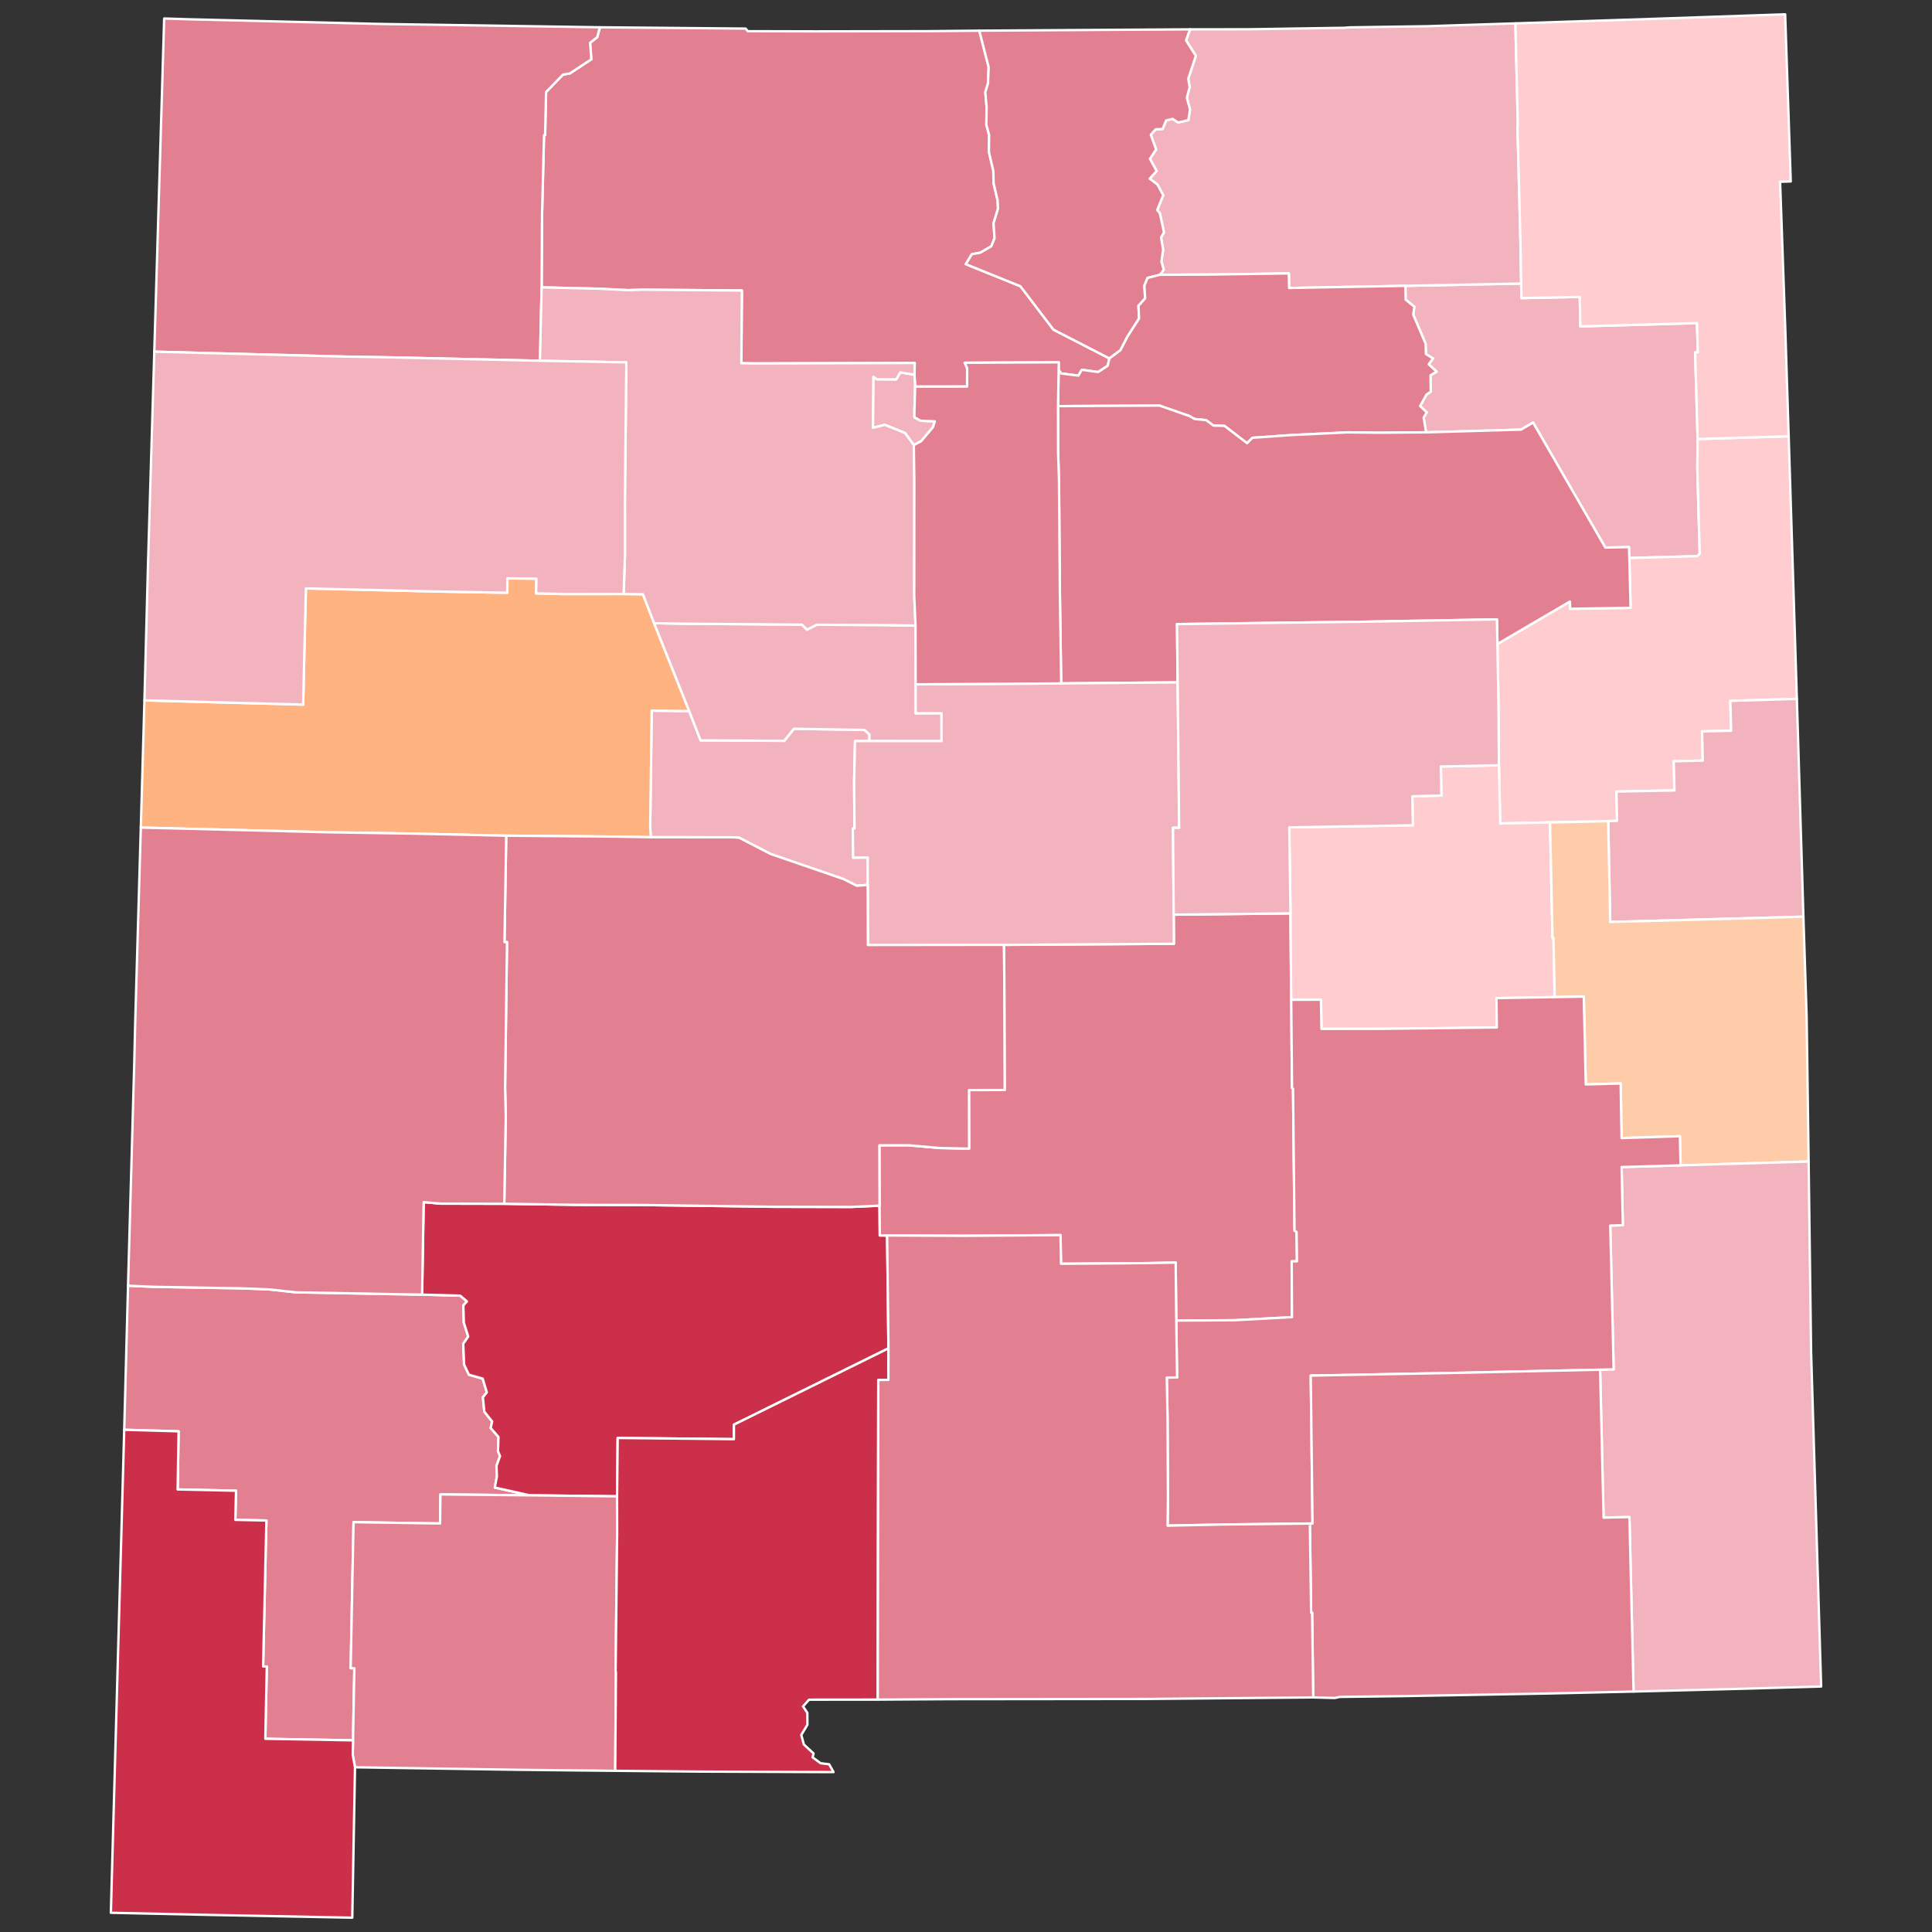
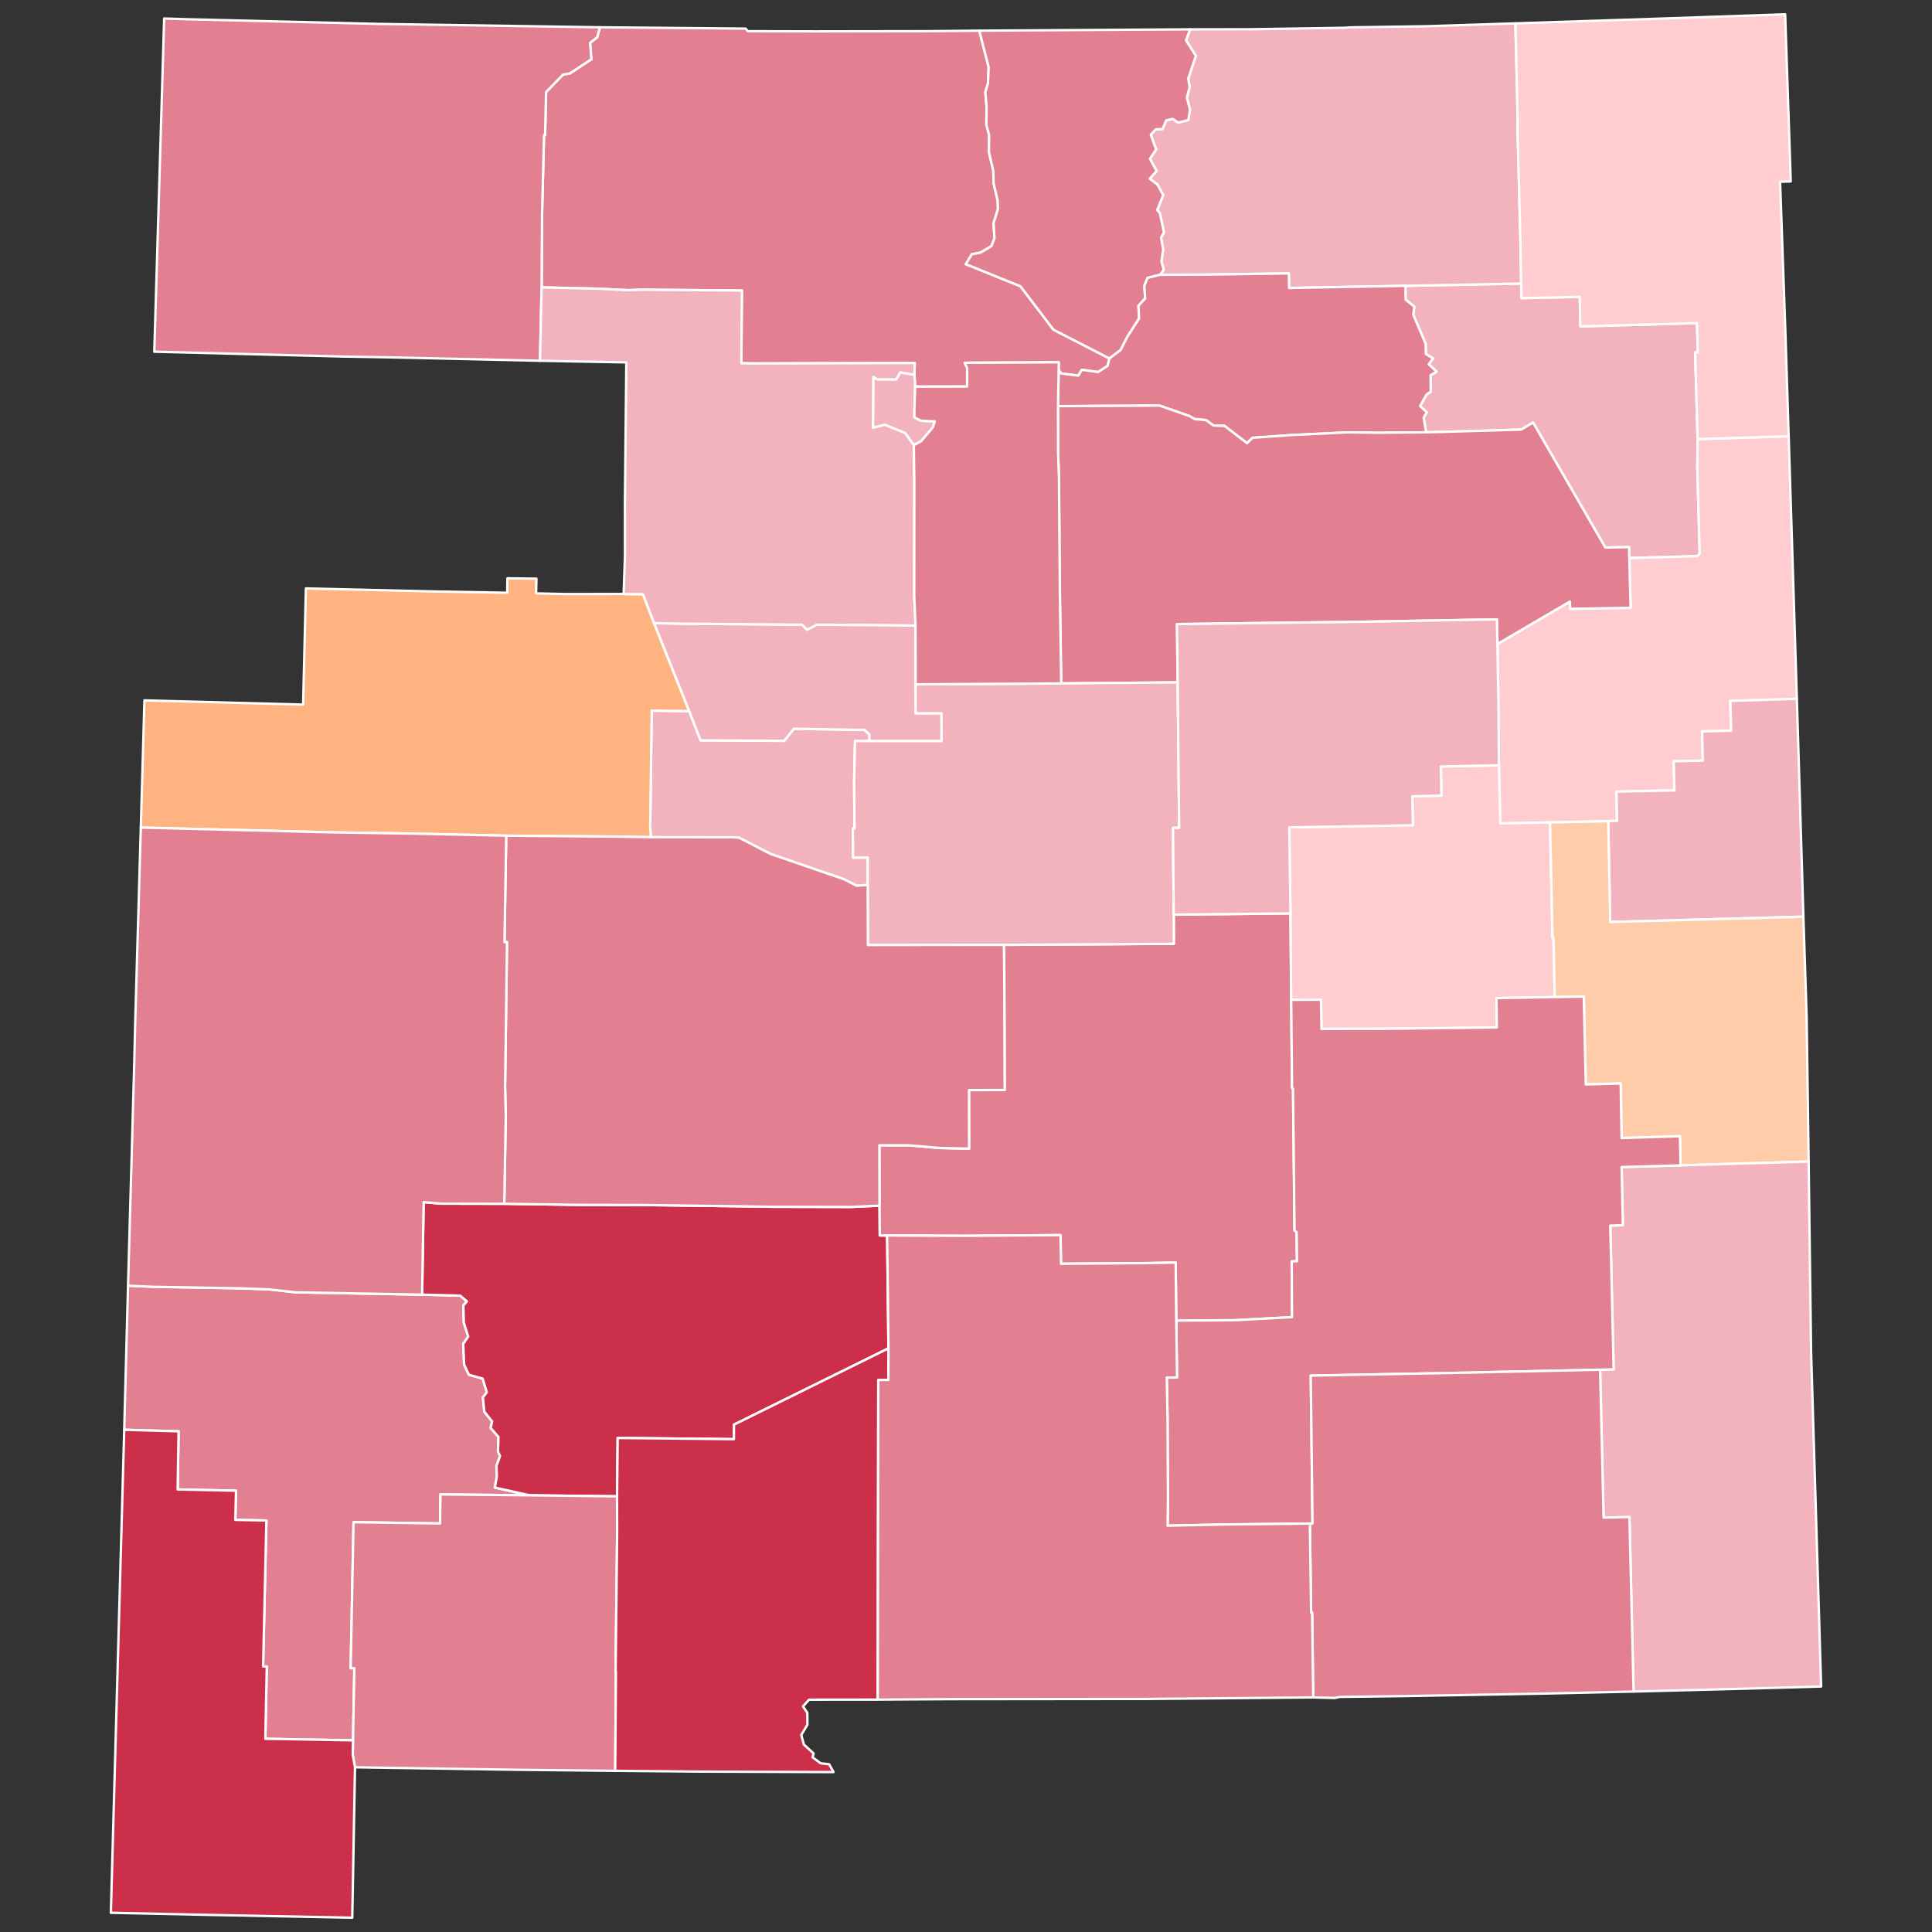
<svg xmlns="http://www.w3.org/2000/svg" xmlns:ns1="http://sodipodi.sourceforge.net/DTD/sodipodi-0.dtd" xmlns:ns2="http://www.inkscape.org/namespaces/inkscape" version="1.2" width="810" height="810" viewBox="0 0 810 810" stroke-linecap="round" stroke-linejoin="round" id="svg9793" ns1:docname="New_Mexico_gubernatorial_Republican_primary,_2010.svg" ns2:version="0.92.3 (2405546, 2018-03-11)">
  <rect x="0" y="0" width="810" height="810" fill="#333333" stroke="none" />
  <defs id="defs9797" />
  <ns1:namedview pagecolor="#ffffff" bordercolor="#666666" borderopacity="1" objecttolerance="10" gridtolerance="10" guidetolerance="10" ns2:pageopacity="0" ns2:pageshadow="2" ns2:window-width="2087" ns2:window-height="1930" id="namedview9795" showgrid="false" ns2:zoom="1.3338306" ns2:cx="430.95952" ns2:cy="375.01118" ns2:window-x="1723" ns2:window-y="2" ns2:window-maximized="0" ns2:current-layer="New Mexico" />
  <g id="New Mexico" transform="translate(5,5)" stroke="white" stroke-width="1" style="fill:#d75d5d;fill-opacity:1">
    <path d="M 48.68 534.03 59.37 534.5 95.88 535.13 108.06 535.6 119.02 536.81 171.97 537.78 187.94 538.21 190.77 540.62 189.27 542.3 189.46 549.48 191.3 555.35 189.22 558.38 189.58 567.1 191.59 571.35 197.38 572.99 199.1 578.76 197.46 580.83 198.06 586.87 201.33 590.94 200.72 593.69 203.99 597.46 203.78 603.44 204.64 605.49 203.15 609.6 203.34 613.95 202.45 618.66 217.09 621.92 179.66 621.54 179.5 633.72 143.22 633.18 142.02 694.39 143.57 694.42 143 724.64 106.24 723.99 106.86 693.7 105.31 693.67 106.69 632.48 93.66 632.21 93.96 619.99 69.48 619.46 69.88 595.09 47.08 594.44 48.68 534.03 Z" id="Grant" fill="#b3c4db" style="fill:#e27f90;fill-opacity:1" />
    <path d="M 584.22 114.84 632.76 113.88 632.9 119.99 657.33 119.48 657.58 131.85 706.47 130.46 706.82 142.72 705.7 142.75 706.74 179.08 706.61 191.29 707.62 227.14 706.59 228.17 678.1 228.96 677.98 224.38 668.05 224.57 637.75 172.16 632.7 175.12 592.9 176.26 591.87 170.07 593.17 167.87 590.38 165.23 593.07 160.41 594.85 159.22 594.76 152.33 597.3 150.81 594 147.73 595.79 145.26 592.82 143.44 592.69 139.11 587.5 126.91 587.99 123.62 584.31 120.61 584.22 114.84 Z" id="Harding" fill="#b8e0da" style="fill:#f2b3be;fill-opacity:1" />
    <path d="M 206.42 499.69 237.37 500.14 264.23 500.2 319.54 500.95 351.84 501.02 363.76 500.47 363.85 512.97 366.93 512.98 367.5 560.29 302.72 592.29 302.7 598.38 253.97 597.87 253.71 622.35 217.09 621.92 202.45 618.66 203.34 613.95 203.15 609.6 204.64 605.49 203.78 603.44 203.99 597.46 200.72 593.69 201.33 590.94 198.06 586.87 197.46 580.83 199.1 578.76 197.38 572.99 191.59 571.35 189.58 567.1 189.22 558.38 191.3 555.35 189.46 549.48 189.27 542.3 190.77 540.62 187.94 538.21 171.97 537.78 172.62 499 179.85 499.63 206.42 499.69 Z" id="Sierra" fill="#b1e486" style="fill:#cc2f4a;fill-opacity:1" />
    <path d="M 246.51 6.44 307.64 6.99 308.48 8.08 336.89 8.15 383.64 8.07 405.58 7.86 409.5 23.14 409.22 29.98 408.1 33.64 408.64 39.81 408.54 47.34 409.7 51.61 409.61 58.72 411.46 66.68 411.57 71.78 413.26 79.05 413.42 82.53 411.55 88.61 411.97 94.86 410.62 98.25 405.99 100.95 402.45 101.58 399.92 105.75 422.82 115.01 436.66 133.21 460.13 145.27 459.39 148.37 455.39 150.98 448.57 150.03 447.1 152.48 439.98 151.6 438.85 150.21 438.91 146.9 399.46 147.09 400.49 149.34 400.48 157.07 378.67 157.1 378.39 152.11 378.5 147.19 311.82 147.38 305.81 147.3 306.04 116.81 264.13 116.45 258.38 116.66 246.3 116.05 222.08 115.48 222.25 85.14 223.09 51.64 223.54 51.64 223.94 33.58 231.05 26.27 233.94 25.77 242.91 19.85 242.4 12.95 245.37 10.61 246.51 6.44 Z" id="Rio Arriba" fill="#cbdc93" style="fill:#e27f90;fill-opacity:1" />
    <path d="M 493.95 7.3 518.69 7.27 558.67 6.65 560.97 6.47 593.11 6 630.33 4.8 631.35 46.66 631.24 49.31 632.43 95.48 632.76 113.88 584.22 114.84 535.45 115.74 535.37 109.63 501.3 110.12 481.34 110.21 482.89 108.05 481.93 104.65 482.64 99.63 481.77 94.58 483 92.43 481.28 84.44 480.16 83.05 482.68 76.82 480.24 72.35 477.01 69.92 479.92 66.69 477.11 61.59 479.7 57.66 477.47 51.5 479.52 49.21 482.42 49.09 483.9 45.52 486.64 44.84 488.96 46.38 493.22 45.35 493.92 40.89 492.59 35.98 493.77 31.54 493.17 27.98 496.36 18.42 492.24 11.92 493.95 7.3 Z" id="Colfax" fill="#e4c9a0" style="fill:#f2b3be;fill-opacity:1" />
    <path d="M 405.58 7.86 493.95 7.3 492.24 11.92 496.36 18.42 493.17 27.98 493.77 31.54 492.59 35.98 493.92 40.89 493.22 45.35 488.96 46.38 486.64 44.84 483.9 45.52 482.42 49.09 479.52 49.21 477.47 51.5 479.7 57.66 477.11 61.59 479.92 66.69 477.01 69.92 480.24 72.35 482.68 76.82 480.16 83.05 481.28 84.44 483 92.43 481.77 94.58 482.64 99.63 481.93 104.65 482.89 108.05 481.34 110.21 476.12 111.52 474.79 114.76 475.1 120.12 472.31 123.21 472.56 128.53 467.74 136.05 464.78 141.81 460.13 145.27 436.66 133.21 422.82 115.01 399.92 105.75 402.45 101.58 405.99 100.95 410.62 98.25 411.97 94.86 411.55 88.61 413.42 82.53 413.26 79.05 411.57 71.78 411.46 66.68 409.61 58.72 409.7 51.61 408.54 47.34 408.64 39.81 408.1 33.64 409.22 29.98 409.5 23.14 405.58 7.86 Z" id="Taos" fill="#94bbeb" style="fill:#e27f90;fill-opacity:1" />
    <path d="M 438.85 150.21 439.98 151.6 447.1 152.48 448.57 150.03 455.39 150.98 459.39 148.37 460.13 145.27 464.78 141.81 467.74 136.05 472.56 128.53 472.31 123.21 475.1 120.12 474.79 114.76 476.12 111.52 481.34 110.21 501.3 110.12 535.37 109.63 535.45 115.74 584.22 114.84 584.31 120.61 587.99 123.62 587.5 126.91 592.69 139.11 592.82 143.44 595.79 145.26 594 147.73 597.3 150.81 594.76 152.33 594.85 159.22 593.07 160.41 590.38 165.23 593.17 167.87 591.87 170.07 592.9 176.26 572.77 176.43 560.06 176.27 536.61 177.39 520.13 178.55 517.83 180.81 508.37 173.55 503.76 173.43 500.64 171.14 495.84 170.68 493.71 169.45 481.1 165.04 438.58 165.28 438.85 150.21 Z" id="Mora" fill="#d8e9e9" style="fill:#e27f90;fill-opacity:1" />
    <path d="M 217.09 621.92 253.71 622.35 253.74 638.04 253.1 695.6 253.23 695.99 252.93 737.42 211.83 736.99 143.84 735.94 142.89 730.76 143 724.64 143.57 694.42 142.02 694.39 143.22 633.18 179.5 633.72 179.66 621.54 217.09 621.92 Z" id="Luna" fill="#cdec98" style="fill:#e27f90;fill-opacity:1" />
    <path d="M 246.51 6.44 245.37 10.61 242.4 12.95 242.91 19.85 233.94 25.77 231.05 26.27 223.94 33.58 223.54 51.64 223.09 51.64 222.25 85.14 222.08 115.48 221.39 146.25 159.98 144.85 139.87 144.51 59.69 142.45 63.83 2.76 74.05 3.08 153.35 5.02 246.51 6.44 Z" id="San Juan" fill="#d5bca5" style="fill:#e27f90;fill-opacity:1" />
    <path d="M 47.08 594.44 69.88 595.09 69.48 619.46 93.96 619.99 93.66 632.21 106.69 632.48 105.31 693.67 106.86 693.7 106.24 723.99 143 724.64 142.89 730.76 143.84 735.94 142.69 799 82.66 797.83 41.48 796.94 47.08 594.44 Z" id="Hidalgo" fill="#dbe5d2" style="fill:#cc2f4a;fill-opacity:1" />
    <path d="M 378.39 152.11 378.67 157.1 378.37 167.62 378.38 169.93 380.99 171.39 386.93 171.65 386.11 174.18 381.19 179.98 378.12 181.61 374.45 176.55 365.96 173.12 360.97 174.35 361.14 152.97 362.66 154.01 370.72 154.06 372.44 151.12 378.39 152.11 Z" id="Los Alamos" fill="#9a94d1" style="fill:#f2b3be;fill-opacity:1" />
    <path d="M 253.71 622.35 253.97 597.87 302.7 598.38 302.72 592.29 367.5 560.29 367.46 573.52 363.23 573.56 363 707.57 334.19 707.6 331.67 710.41 333.48 713.12 333.51 718.12 330.94 722.38 332.04 726.4 336.09 730.14 335.69 731.77 339.03 734.24 342.63 734.68 344.47 737.96 288.37 737.75 252.93 737.42 253.23 695.99 253.1 695.6 253.74 638.04 253.71 622.35 Z" id="Doña Ana" fill="#e8ead8" style="fill:#cc2f4a;fill-opacity:1" />
    <path d="M 415.88 391.13 487.17 390.68 487.08 378.47 536.05 377.94 536.34 414.18 536.69 451.17 537.11 451.46 537.73 510.87 538.6 511.55 538.76 523.8 536.55 523.82 536.67 547.22 512.73 548.51 488.16 548.67 487.9 524.34 475.88 524.57 439.83 524.84 439.63 512.83 398.92 513.12 366.93 512.98 363.85 512.97 363.76 500.47 363.69 475.16 376.04 475.17 388.92 476.3 401.3 476.58 401.26 452.02 416.22 451.98 416.05 403.38 415.88 391.13 Z" id="Lincoln" fill="#bbea90" style="fill:#e27f90;fill-opacity:1" />
    <path d="M 283.96 293.13 288.72 305.39 323.8 305.59 327.82 300.54 357.46 301.03 359.52 302.95 359.49 305.68 353.48 305.68 353.1 323.18 353.28 342.36 352.55 342.35 352.68 354.57 358.82 354.51 358.8 366 354.22 366.36 348.62 363.55 318.07 353.03 304.86 346.21 302.33 346.05 267.86 346.01 267.6 341.8 268.23 292.94 283.96 293.13 Z" id="Valencia" fill="#cde2b7" style="fill:#f2b3be;fill-opacity:1" />
    <path d="M 55.56 288.63 122.09 290.41 123.25 241.69 178.23 242.99 207.65 243.51 207.74 237.46 219.9 237.61 219.76 243.77 231.71 244.05 256.46 244.03 264.56 244.14 269.23 256.25 283.96 293.13 268.23 292.94 267.6 341.8 267.86 346.01 252.81 345.75 207.23 345.37 168.33 344.5 132.49 343.94 54.04 341.97 55.56 288.63 Z" id="Cibola" fill="#c4e4e2" style="fill:#ffb380;fill-opacity:1" />
    <path d="M 378.84 257.3 378.88 281.91 378.9 294.05 389.74 294.03 389.76 305.7 359.49 305.68 359.52 302.95 357.46 301.03 327.82 300.54 323.8 305.59 288.72 305.39 283.96 293.13 269.23 256.25 280.6 256.48 331.23 256.89 333.35 258.99 337.41 256.92 364.69 257.05 378.84 257.3 Z" id="Bernalillo" fill="#cee8ef" style="fill:#f2b3be;fill-opacity:1" />
    <path d="M 622.81 265 653.2 247.19 653.29 250.24 678.64 249.82 678.1 228.96 706.59 228.17 707.62 227.14 706.61 191.29 706.74 179.08 744.91 177.91 748.34 288 720.44 288.86 720.8 301.36 708.6 301.65 708.9 313.89 696.71 314.17 697.04 326.39 672.71 326.88 672.98 339.14 669.26 339.28 644.85 339.81 623.98 340.24 623.43 315.84 623.24 291.28 622.81 265 Z" id="Quay" fill="#c7d5e6" style="fill:#ffccd0;fill-opacity:1" />
    <path d="M 536.05 377.94 535.54 341.88 587.37 340.99 587.13 328.84 599.31 328.54 599.07 316.37 623.43 315.84 623.98 340.24 644.85 339.81 645.9 388.21 646.3 388.2 646.83 413.04 622.39 413.46 622.56 425.76 574.56 426.34 549.03 426.37 548.82 414.11 536.34 414.18 536.05 377.94 Z" id="De Baca" fill="#bce4ec" style="fill:#ffccd0;fill-opacity:1" />
    <path d="M 669.26 339.28 672.98 339.14 672.71 326.88 697.04 326.39 696.71 314.17 708.9 313.89 708.6 301.65 720.8 301.36 720.44 288.86 748.34 288 751.08 379.33 670.09 381.55 669.26 339.28 Z" id="Curry" fill="#f3d7d4" style="fill:#f2b3be;fill-opacity:1" />
    <path d="M 644.85 339.81 669.26 339.28 670.09 381.55 751.08 379.33 752.44 421.25 753.27 481.98 699.59 483.58 699.31 471.37 674.86 472.14 674.47 449.25 659.84 449.65 659 412.83 646.83 413.04 646.3 388.2 645.9 388.21 644.85 339.81 Z" id="Roosevelt" fill="#cee9e7" style="fill:#ffccaa;fill-opacity:1" />
    <path d="M 665.85 569.25 671.53 569.1 670.11 508.84 675.39 508.66 674.87 484.29 699.59 483.58 753.27 481.98 754.31 562.01 758.52 702.07 727.22 702.97 679.88 704.19 678.15 631.03 667.31 631.28 665.85 569.25 Z" id="Lea" fill="#e8c7b1" style="fill:#f2b3be;fill-opacity:1" />
    <path d="M 488.16 548.67 512.73 548.51 536.67 547.22 536.55 523.82 538.76 523.8 538.6 511.55 537.73 510.87 537.11 451.46 536.69 451.17 536.34 414.18 548.82 414.11 549.03 426.37 574.56 426.34 622.56 425.76 622.39 413.46 646.83 413.04 659 412.83 659.84 449.65 674.47 449.25 674.86 472.14 699.31 471.37 699.59 483.58 674.87 484.29 675.39 508.66 670.11 508.84 671.53 569.1 665.85 569.25 602.11 570.65 544.53 571.73 545.28 633.74 544.17 633.75 508.83 634.14 484.53 634.64 484.67 622.6 484.5 589.87 484.18 572.56 488.49 572.51 488.16 548.67 Z" id="Chaves" fill="#f4ddd3" style="fill:#e27f90;fill-opacity:1" />
    <path d="M 221.39 146.25 222.08 115.48 246.3 116.05 258.38 116.66 264.13 116.45 306.04 116.81 305.81 147.3 311.82 147.38 378.5 147.19 378.39 152.11 372.44 151.12 370.72 154.06 362.66 154.01 361.14 152.97 360.97 174.35 365.96 173.12 374.45 176.55 378.12 181.61 378.33 196.03 378.3 244.84 378.84 257.3 364.69 257.05 337.41 256.92 333.35 258.99 331.23 256.89 280.6 256.48 269.23 256.25 264.56 244.14 256.46 244.03 257.01 228.15 257 205.11 257.59 146.94 221.39 146.25 Z" id="Sandoval" fill="#b6a8f0" style="fill:#f2b3be;fill-opacity:1" />
    <path d="M 438.58 165.28 481.1 165.04 493.71 169.45 495.84 170.68 500.64 171.14 503.76 173.43 508.37 173.55 517.83 180.81 520.13 178.55 536.61 177.39 560.06 176.27 572.77 176.43 592.9 176.26 632.7 175.12 637.75 172.16 668.05 224.57 677.98 224.38 678.1 228.96 678.64 249.82 653.29 250.24 653.2 247.19 622.81 265 622.59 254.68 564.42 255.69 488.46 256.65 488.74 281.09 439.91 281.52 439.37 244.72 438.98 195.82 438.61 184.55 438.58 165.28 Z" id="San Miguel" fill="#e7d5a7" style="fill:#e27f90;fill-opacity:1" />
    <path d="M 544.17 633.75 545.28 633.74 544.53 571.73 602.11 570.65 665.85 569.25 667.31 631.28 678.15 631.03 679.88 704.19 643.86 705.01 583.3 706.1 556.7 706.44 554.61 706.89 545.57 706.65 545.12 671.15 544.69 671.16 544.17 633.75 Z" id="Eddy" fill="#f1c9ad" style="fill:#e27f90;fill-opacity:1" />
    <path d="M 359.49 305.68 389.76 305.7 389.74 294.03 378.9 294.05 378.88 281.91 439.91 281.52 488.74 281.09 489.37 342.08 486.78 342.08 487.08 378.47 487.17 390.68 415.88 391.13 358.87 391.2 358.8 366 358.82 354.51 352.68 354.57 352.55 342.35 353.28 342.36 353.1 323.18 353.48 305.68 359.49 305.68 Z" id="Torrance" fill="#a5a7e4" style="fill:#f2b3be;fill-opacity:1" />
    <path d="M 367.5 560.29 366.93 512.98 398.92 513.12 439.63 512.83 439.83 524.84 475.88 524.57 487.9 524.34 488.16 548.67 488.49 572.51 484.18 572.56 484.5 589.87 484.67 622.6 484.53 634.64 508.83 634.14 544.17 633.75 544.69 671.16 545.12 671.15 545.57 706.65 476.15 707.29 393.03 707.38 363 707.57 363.23 573.56 367.46 573.52 367.5 560.29 Z" id="Otero" fill="#c6edcf" style="fill:#e27f90;fill-opacity:1" />
    <path d="M 488.74 281.09 488.46 256.65 564.42 255.69 622.59 254.68 622.81 265 623.24 291.28 623.43 315.84 599.07 316.37 599.31 328.54 587.13 328.84 587.37 340.99 535.54 341.88 536.05 377.94 487.08 378.47 486.78 342.08 489.37 342.08 488.74 281.09 Z" id="Guadalupe" fill="#abe3a6" style="fill:#f2b3be;fill-opacity:1" />
    <path d="M 207.23 345.37 252.81 345.75 267.86 346.01 302.33 346.05 304.86 346.21 318.07 353.03 348.62 363.55 354.22 366.36 358.8 366 358.87 391.2 415.88 391.13 416.05 403.38 416.22 451.98 401.26 452.02 401.3 476.58 388.92 476.3 376.04 475.17 363.69 475.16 363.76 500.47 351.84 501.02 319.54 500.95 264.23 500.2 237.37 500.14 206.42 499.69 207.04 463.04 206.76 450.82 207.57 389.98 206.51 389.97 207.23 345.37 Z" id="Socorro" fill="#8e94e1" style="fill:#e27f90;fill-opacity:1" />
    <path d="M 378.12 181.61 381.19 179.98 386.11 174.18 386.93 171.65 380.99 171.39 378.38 169.93 378.37 167.62 378.67 157.1 400.48 157.07 400.49 149.34 399.46 147.09 438.91 146.9 438.85 150.21 438.58 165.28 438.61 184.55 438.98 195.82 439.37 244.72 439.91 281.52 378.88 281.91 378.84 257.3 378.3 244.84 378.33 196.03 378.12 181.61 Z" id="Santa Fe" fill="#c6a2a0" style="fill:#e27f90;fill-opacity:1" />
    <path d="M 54.04 341.97 132.49 343.94 168.33 344.5 207.23 345.37 206.51 389.97 207.57 389.98 206.76 450.82 207.04 463.04 206.42 499.69 179.85 499.63 172.62 499 171.97 537.78 119.02 536.81 108.06 535.6 95.88 535.13 59.37 534.5 48.68 534.03 51.29 440.67 51.7 423.15 54.04 341.97 Z" id="Catron" fill="#a0abe9" style="fill:#e27f90;fill-opacity:1" />
    <path d="M 630.33 4.8 690.61 2.82 743.43 1 745.78 71.07 741.31 71.21 743.51 133.63 744.91 177.91 706.74 179.08 705.7 142.75 706.82 142.72 706.47 130.46 657.58 131.85 657.33 119.48 632.9 119.99 632.76 113.88 632.43 95.48 631.24 49.31 631.35 46.66 630.33 4.8 Z" id="Union" fill="#9fc4c7" style="fill:#ffccd0;fill-opacity:1" />
-     <path d="M 59.69 142.45 139.87 144.51 159.98 144.85 221.39 146.25 257.59 146.94 257 205.11 257.01 228.15 256.46 244.03 231.71 244.05 219.76 243.77 219.9 237.61 207.74 237.46 207.65 243.51 178.23 242.99 123.25 241.69 122.09 290.41 55.56 288.63 57.04 232.03 59.69 142.45 Z" id="McKinley" fill="#d5d6f7" style="fill:#f2b3be;fill-opacity:1" />
  </g>
</svg>